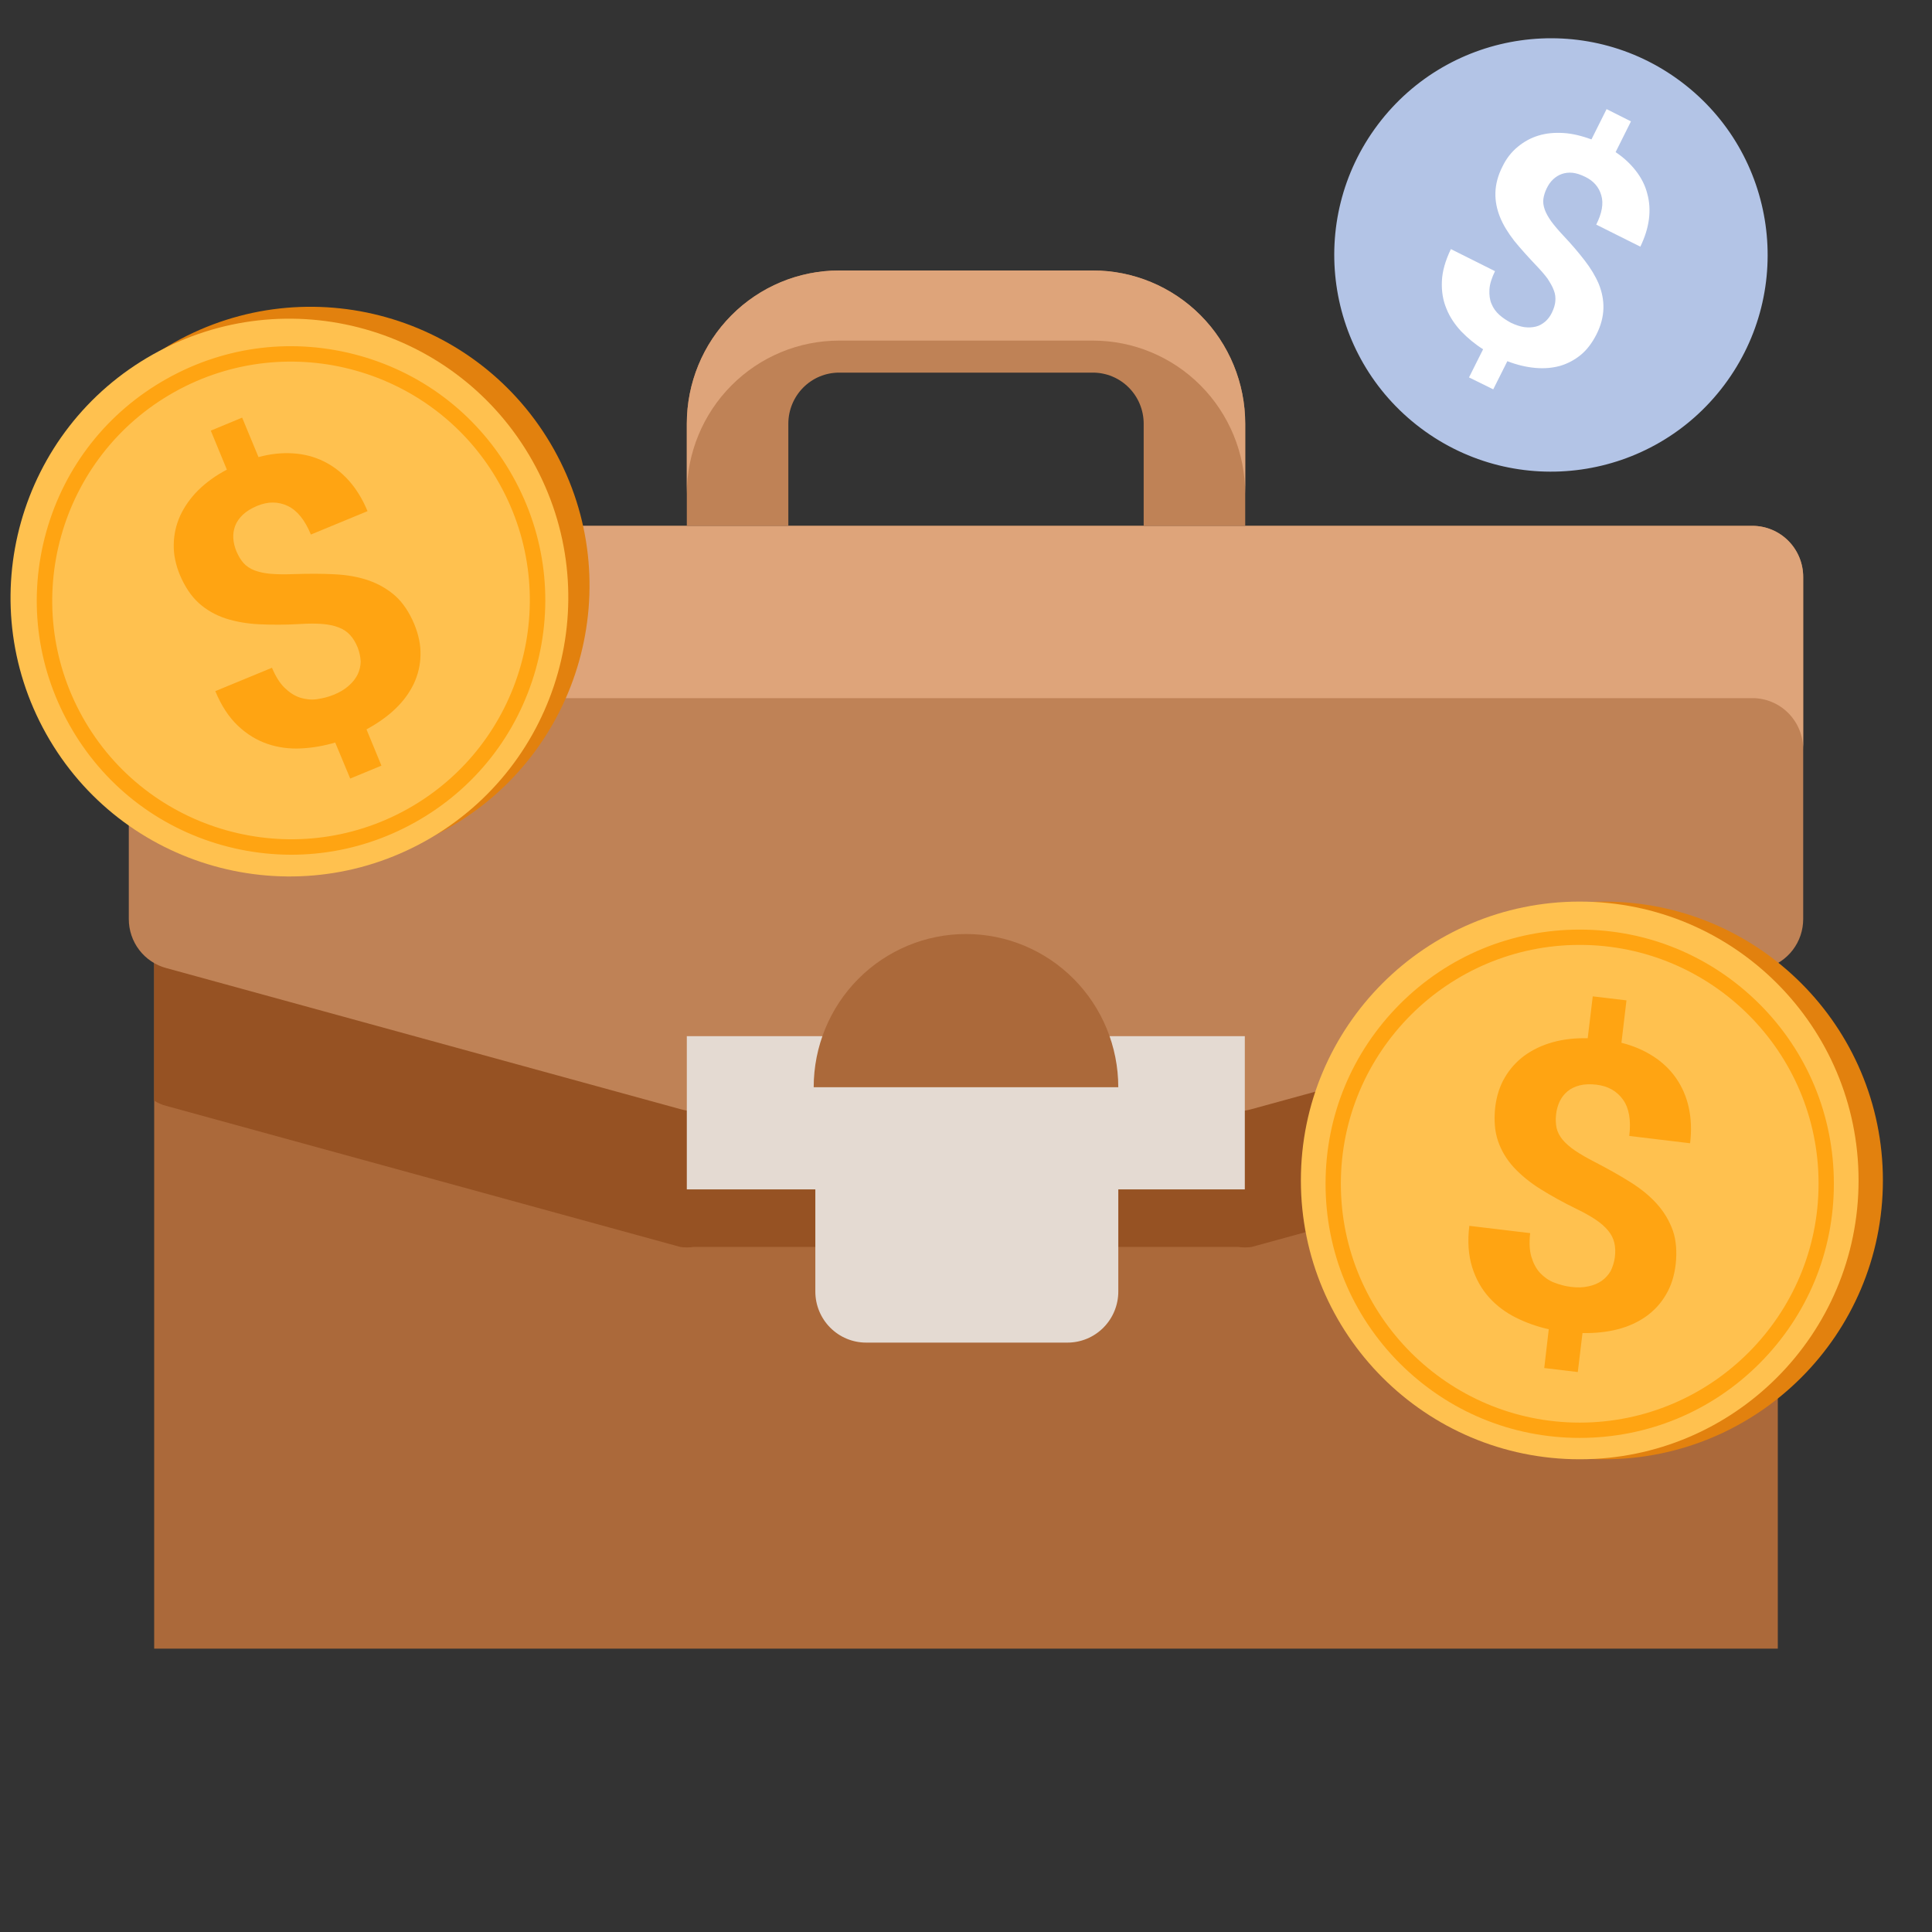
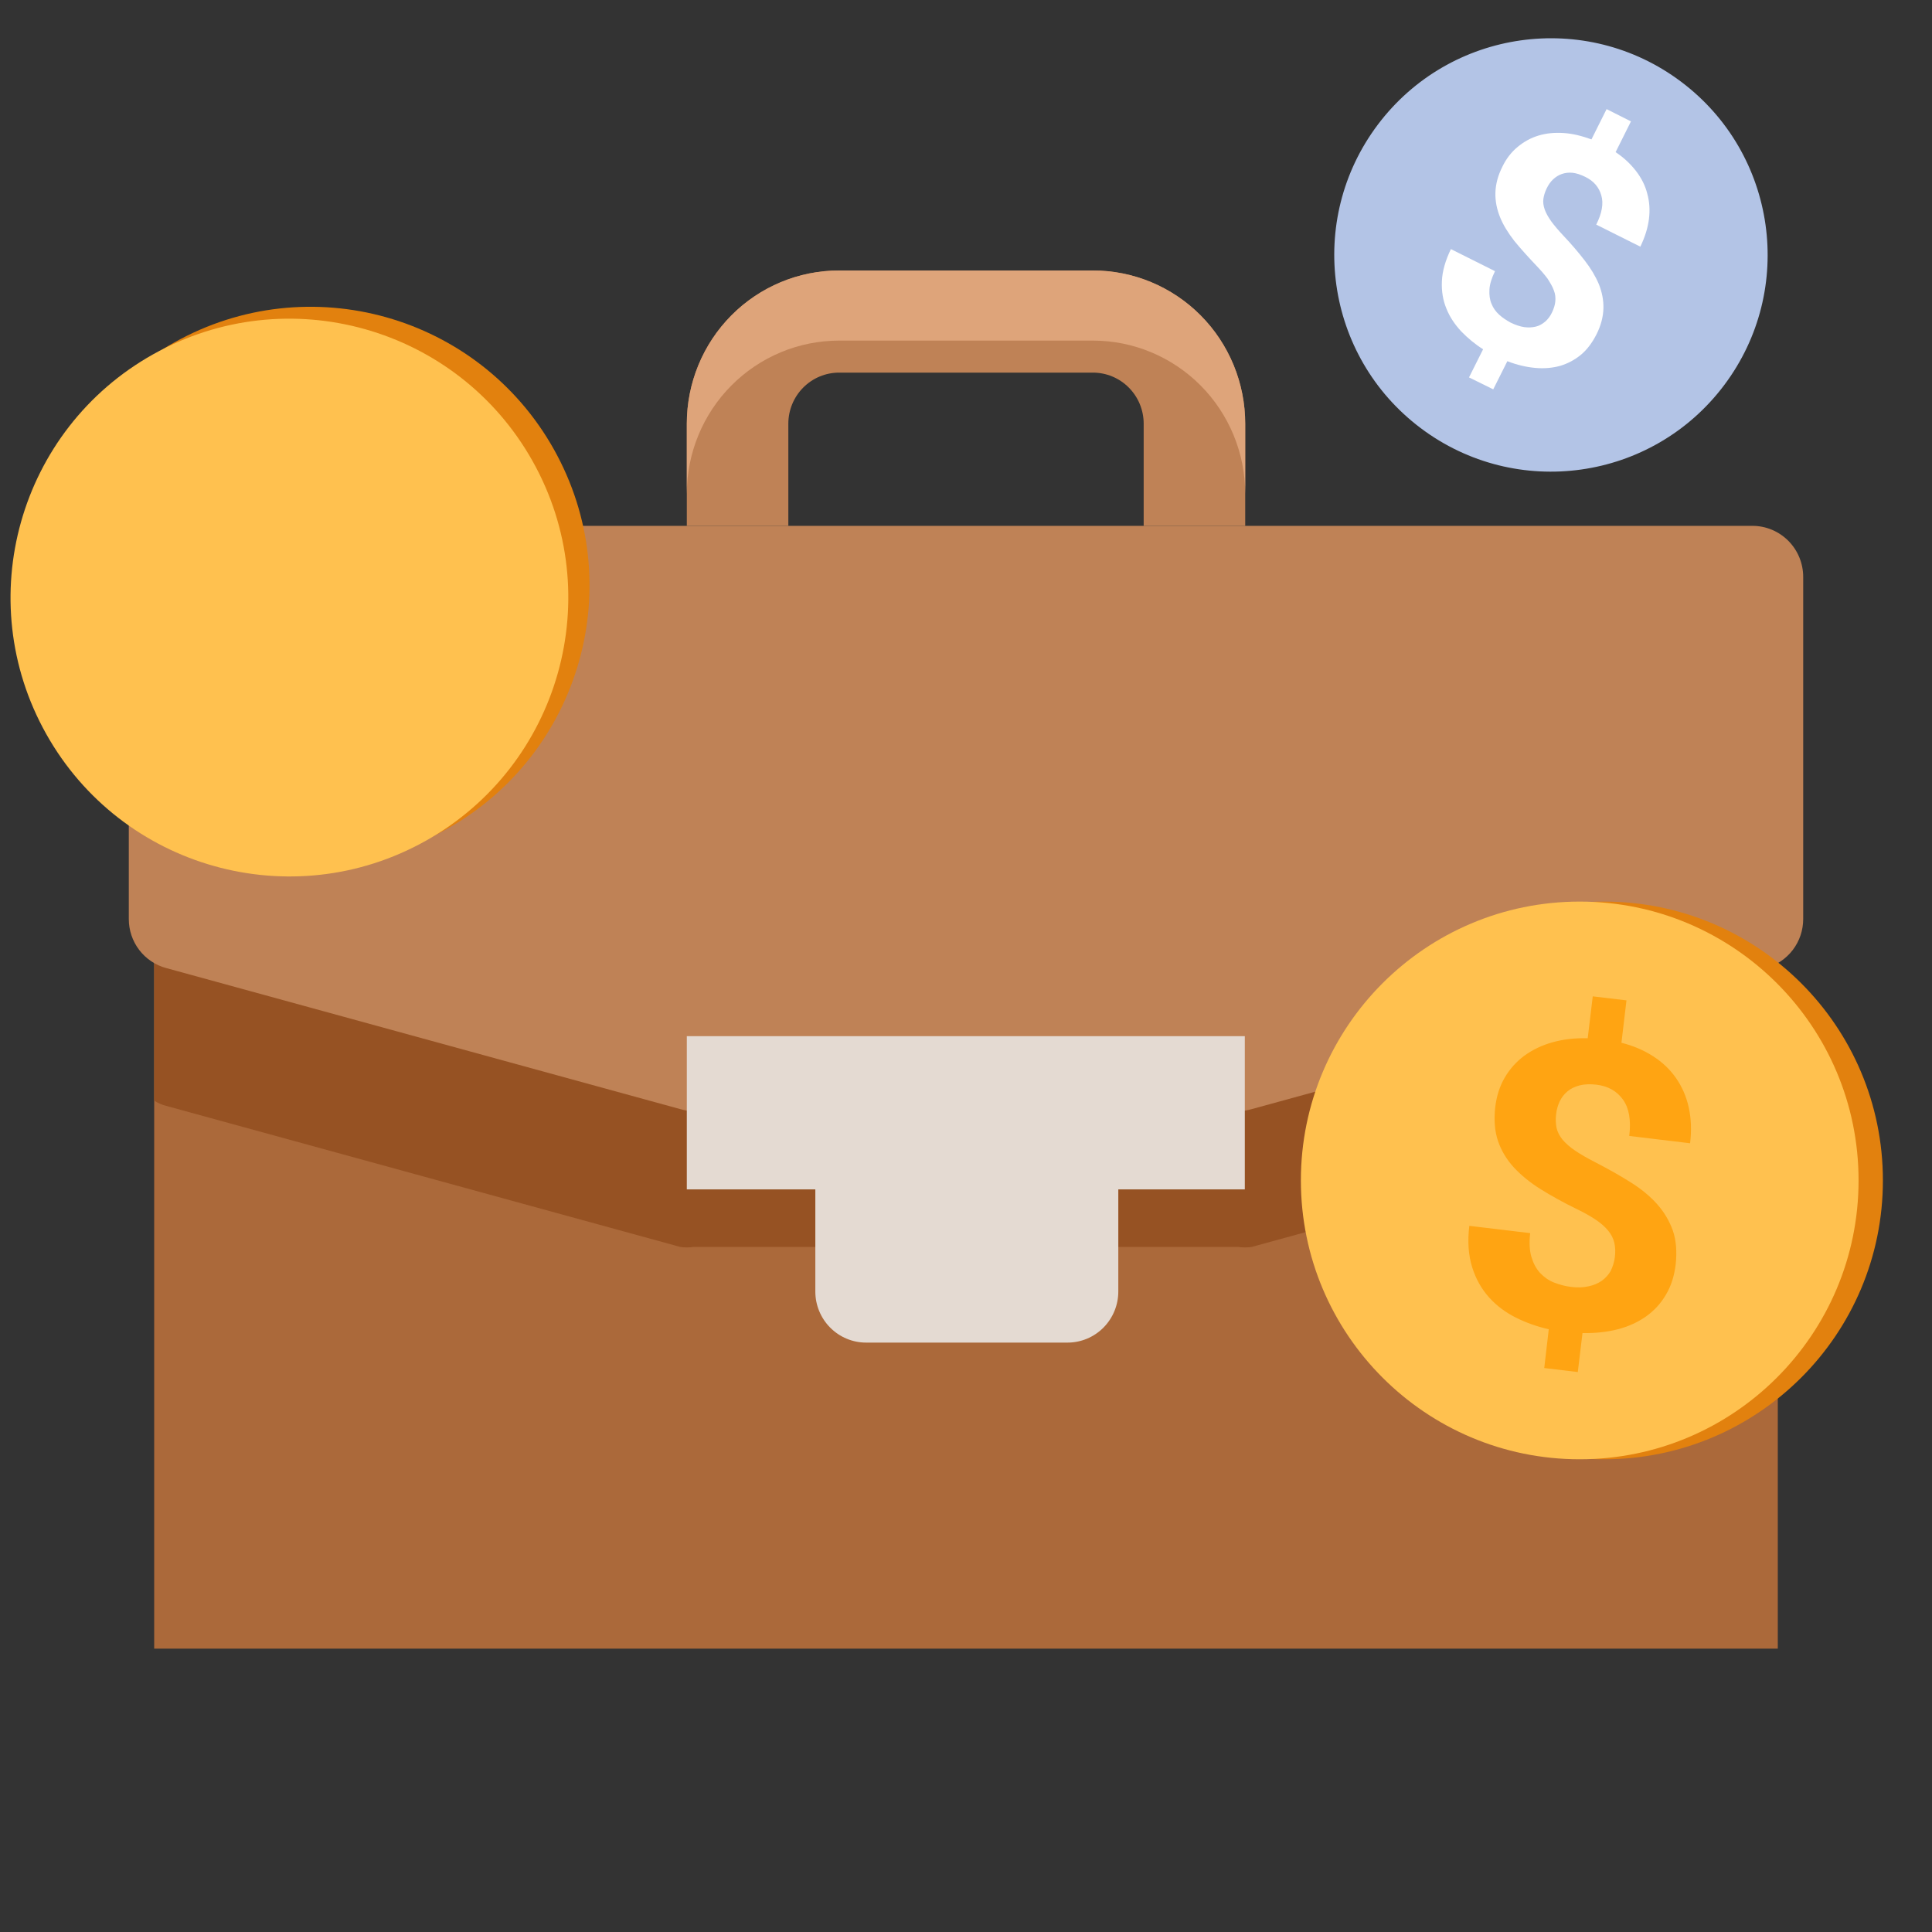
<svg xmlns="http://www.w3.org/2000/svg" width="150" height="150" viewBox="0 0 150 150" fill="none">
  <rect x="0" y="0" width="150" height="150" fill="#333333" stroke="none" />
  <g clip-path="url(#clip0_1174_2986)">
    <path d="M11.97 62.605H138.028V128H11.97V62.605Z" fill="#AB693A" />
    <path d="M134.087 62.605H15.911C14.868 62.613 13.87 63.033 13.133 63.775C12.396 64.517 11.978 65.521 11.97 66.57V85.452C12.258 85.639 12.575 85.778 12.908 85.861L52.822 96.813C53.164 96.861 53.511 96.861 53.854 96.813H96.144C96.487 96.861 96.834 96.861 97.177 96.813L137.09 85.861C137.423 85.778 137.74 85.639 138.028 85.452V66.57C138.02 65.521 137.602 64.517 136.865 63.775C136.128 63.033 135.13 62.613 134.087 62.605Z" fill="#965223" />
    <path d="M10 44.792V71.353C9.999 72.222 10.284 73.067 10.81 73.756C11.336 74.445 12.074 74.939 12.909 75.161L52.822 86.113C53.158 86.21 53.505 86.263 53.855 86.27H96.145C96.495 86.263 96.842 86.21 97.178 86.113L137.091 75.161C137.926 74.939 138.664 74.445 139.19 73.756C139.716 73.067 140.001 72.222 140 71.353V44.792C140 43.741 139.585 42.732 138.846 41.989C138.106 41.245 137.104 40.827 136.059 40.827H14.066C13.538 40.81 13.012 40.9 12.52 41.092C12.027 41.284 11.578 41.573 11.198 41.943C10.819 42.313 10.517 42.756 10.312 43.245C10.106 43.735 10 44.261 10 44.792Z" fill="#BF8256" />
-     <path d="M136.057 40.827H14.065C13.02 40.827 12.017 41.245 11.278 41.989C10.539 42.732 10.123 43.741 10.123 44.792V58.167C10.123 57.647 10.226 57.131 10.424 56.65C10.622 56.169 10.912 55.732 11.278 55.364C11.644 54.995 12.078 54.703 12.557 54.504C13.035 54.305 13.547 54.202 14.065 54.202H136.057C136.575 54.202 137.087 54.305 137.565 54.504C138.044 54.703 138.478 54.995 138.844 55.364C139.21 55.732 139.5 56.169 139.698 56.65C139.896 57.131 139.998 57.647 139.998 58.167V44.792C139.998 43.741 139.583 42.732 138.844 41.989C138.105 41.245 137.102 40.827 136.057 40.827Z" fill="#DEA47A" />
    <path d="M53.324 80.447H96.647V92.343H53.324V80.447ZM63.177 92.343H86.825V100.274C86.825 101.325 86.409 102.334 85.67 103.077C84.931 103.821 83.929 104.239 82.883 104.239H67.243C66.198 104.239 65.196 103.821 64.457 103.077C63.717 102.334 63.302 101.325 63.302 100.274V92.343H63.177Z" fill="#E4DAD2" />
-     <path d="M74.999 72.517C71.863 72.517 68.856 73.77 66.638 76.001C64.421 78.232 63.175 81.257 63.175 84.412H86.823C86.823 81.257 85.577 78.232 83.36 76.001C81.142 73.77 78.135 72.517 74.999 72.517Z" fill="#AB693A" />
    <path d="M53.324 32.896V40.826H61.206V32.896C61.206 31.844 61.622 30.836 62.361 30.092C63.1 29.348 64.102 28.93 65.148 28.93H84.854C85.372 28.93 85.884 29.033 86.362 29.232C86.841 29.432 87.275 29.724 87.641 30.092C88.007 30.46 88.297 30.897 88.495 31.378C88.693 31.86 88.795 32.375 88.795 32.896V40.826H96.678V32.896C96.678 31.334 96.372 29.787 95.778 28.343C95.184 26.9 94.313 25.589 93.215 24.484C92.117 23.38 90.813 22.503 89.379 21.905C87.944 21.308 86.407 21 84.854 21H65.148C62.012 21 59.004 22.253 56.787 24.484C54.569 26.715 53.324 29.741 53.324 32.896Z" fill="#BF8256" />
    <path d="M84.854 21H65.148C62.012 21 59.004 22.253 56.787 24.484C54.569 26.715 53.324 29.741 53.324 32.896V38.34C53.324 35.185 54.569 32.16 56.787 29.929C59.004 27.698 62.012 26.444 65.148 26.444H84.854C87.99 26.444 90.997 27.698 93.215 29.929C95.432 32.16 96.678 35.185 96.678 38.34V32.896C96.678 29.741 95.432 26.715 93.215 24.484C90.997 22.253 87.99 21 84.854 21Z" fill="#DEA47A" />
    <path d="M124.538 113.298C136.495 113.298 146.188 103.605 146.188 91.648C146.188 79.692 136.495 69.999 124.538 69.999C112.582 69.999 102.889 79.692 102.889 91.648C102.889 103.605 112.582 113.298 124.538 113.298Z" fill="#E2810E" />
    <path d="M122.649 113.298C134.606 113.298 144.299 103.605 144.299 91.648C144.299 79.692 134.606 69.999 122.649 69.999C110.693 69.999 101 79.692 101 91.648C101 103.605 110.693 113.298 122.649 113.298Z" fill="#FFC14F" />
-     <path d="M122.648 111.639C117.384 111.639 112.431 109.588 108.692 105.862C104.967 102.137 102.916 97.184 102.916 91.906C102.916 86.629 104.967 81.689 108.692 77.951C112.417 74.225 117.371 72.174 122.648 72.174C127.926 72.174 132.865 74.225 136.604 77.951C140.329 81.676 142.381 86.629 142.381 91.906C142.381 97.184 140.329 102.124 136.604 105.862C132.879 109.588 127.926 111.639 122.648 111.639ZM122.648 73.362C112.417 73.362 104.103 81.689 104.103 91.906C104.103 102.137 112.431 110.451 122.648 110.451C132.879 110.451 141.193 102.124 141.193 91.906C141.207 81.676 132.879 73.362 122.648 73.362Z" fill="#FFA412" />
    <path d="M125.375 97.63C125.429 97.198 125.415 96.82 125.334 96.483C125.253 96.145 125.091 95.821 124.849 95.538C124.606 95.241 124.282 94.958 123.877 94.688C123.472 94.418 122.972 94.134 122.379 93.851C121.353 93.351 120.435 92.838 119.612 92.326C118.788 91.813 118.1 91.246 117.533 90.638C116.98 90.031 116.561 89.343 116.305 88.587C116.048 87.831 115.981 86.954 116.089 85.955C116.197 85.091 116.44 84.322 116.831 83.66C117.223 82.986 117.736 82.419 118.356 81.96C118.991 81.501 119.72 81.15 120.543 80.921C121.366 80.691 122.284 80.583 123.269 80.61L123.661 77.357L126.279 77.668L125.888 80.961C126.806 81.191 127.629 81.541 128.358 82.014C129.073 82.473 129.667 83.04 130.126 83.701C130.585 84.362 130.922 85.118 131.111 85.969C131.3 86.819 131.341 87.75 131.219 88.762L126.495 88.195C126.644 86.981 126.482 86.036 126.009 85.375C125.537 84.713 124.849 84.322 123.944 84.214C123.458 84.16 123.026 84.173 122.649 84.268C122.284 84.362 121.96 84.511 121.704 84.727C121.447 84.943 121.245 85.199 121.096 85.51C120.948 85.82 120.853 86.157 120.813 86.535C120.772 86.913 120.786 87.251 120.853 87.575C120.921 87.885 121.083 88.196 121.312 88.479C121.555 88.762 121.879 89.059 122.284 89.329C122.702 89.613 123.215 89.91 123.85 90.234C124.862 90.76 125.78 91.273 126.59 91.786C127.413 92.299 128.101 92.865 128.655 93.486C129.208 94.107 129.613 94.796 129.883 95.551C130.139 96.307 130.207 97.185 130.099 98.17C129.991 99.061 129.748 99.844 129.343 100.518C128.952 101.193 128.439 101.747 127.804 102.205C127.17 102.651 126.441 102.988 125.604 103.204C124.768 103.42 123.85 103.515 122.864 103.501L122.5 106.525L119.895 106.214L120.246 103.204C119.355 103.002 118.505 102.705 117.695 102.3C116.885 101.895 116.183 101.369 115.603 100.721C115.023 100.073 114.577 99.29 114.294 98.372C114.01 97.454 113.929 96.388 114.078 95.174L118.802 95.74C118.721 96.456 118.748 97.077 118.896 97.576C119.045 98.075 119.261 98.494 119.571 98.831C119.882 99.155 120.233 99.412 120.651 99.574C121.069 99.736 121.501 99.857 121.947 99.911C122.46 99.978 122.918 99.965 123.323 99.871C123.728 99.79 124.066 99.641 124.363 99.439C124.646 99.236 124.876 98.98 125.051 98.683C125.213 98.345 125.321 98.008 125.375 97.63Z" fill="#FFA412" />
    <path d="M34.705 64.356C45.134 58.509 48.85 45.315 43.003 34.885C37.157 24.456 23.962 20.74 13.533 26.587C3.103 32.433 -0.613 45.628 5.234 56.057C11.081 66.487 24.275 70.202 34.705 64.356Z" fill="#E2810E" />
    <path d="M33.057 65.28C43.486 59.433 47.202 46.239 41.355 35.809C35.509 25.38 22.314 21.664 11.885 27.511C1.455 33.357 -2.26 46.552 3.586 56.981C9.433 67.411 22.627 71.126 33.057 65.28Z" fill="#FFC14F" />
-     <path d="M32.244 63.833C27.653 66.407 22.329 67.04 17.246 65.618C12.175 64.191 7.963 60.873 5.383 56.269C2.802 51.666 2.176 46.354 3.598 41.271C5.026 36.2 8.343 31.988 12.947 29.408C17.55 26.827 22.862 26.201 27.945 27.623C33.016 29.051 37.228 32.368 39.808 36.972C42.389 41.575 43.015 46.887 41.593 51.97C40.165 57.041 36.848 61.253 32.244 63.833ZM13.527 30.444C4.603 35.447 1.423 46.776 6.419 55.689C11.421 64.613 22.751 67.793 31.664 62.797C40.588 57.795 43.768 46.465 38.772 37.552C33.781 28.622 22.452 25.441 13.527 30.444Z" fill="#FFA412" />
-     <path d="M27.773 50.279C27.609 49.876 27.412 49.553 27.177 49.298C26.941 49.044 26.641 48.84 26.291 48.712C25.933 48.572 25.512 48.483 25.027 48.445C24.542 48.408 23.968 48.405 23.311 48.448C22.172 48.514 21.121 48.515 20.152 48.47C19.183 48.426 18.305 48.268 17.514 48.015C16.734 47.756 16.032 47.36 15.439 46.826C14.846 46.292 14.358 45.56 13.964 44.636C13.636 43.83 13.471 43.04 13.489 42.271C13.501 41.491 13.671 40.746 13.988 40.042C14.317 39.332 14.781 38.669 15.387 38.066C15.993 37.464 16.741 36.921 17.614 36.462L16.365 33.434L18.8 32.424L20.069 35.488C20.982 35.24 21.872 35.143 22.739 35.199C23.587 35.249 24.382 35.453 25.106 35.806C25.83 36.158 26.494 36.653 27.074 37.302C27.655 37.951 28.146 38.744 28.535 39.686L24.137 41.502C23.672 40.37 23.069 39.625 22.334 39.279C21.598 38.933 20.806 38.928 19.965 39.276C19.514 39.467 19.144 39.69 18.861 39.957C18.589 40.217 18.379 40.505 18.261 40.819C18.143 41.133 18.092 41.456 18.114 41.799C18.136 42.142 18.219 42.483 18.368 42.832C18.518 43.182 18.695 43.469 18.912 43.719C19.122 43.957 19.416 44.148 19.754 44.283C20.105 44.412 20.533 44.513 21.018 44.55C21.521 44.593 22.114 44.601 22.826 44.573C23.966 44.537 25.017 44.536 25.975 44.587C26.944 44.632 27.821 44.79 28.608 45.061C29.394 45.332 30.084 45.734 30.689 46.262C31.282 46.796 31.77 47.528 32.157 48.44C32.499 49.27 32.67 50.072 32.647 50.858C32.635 51.639 32.458 52.372 32.129 53.083C31.794 53.781 31.323 54.432 30.699 55.029C30.074 55.627 29.32 56.158 28.454 56.628L29.614 59.444L27.19 60.447L26.025 57.65C25.148 57.909 24.262 58.065 23.357 58.108C22.453 58.151 21.583 58.035 20.76 57.754C19.937 57.472 19.166 57.007 18.47 56.345C17.774 55.683 17.182 54.793 16.717 53.66L21.115 51.845C21.394 52.509 21.721 53.037 22.095 53.4C22.469 53.763 22.862 54.022 23.298 54.165C23.727 54.296 24.158 54.348 24.602 54.285C25.047 54.221 25.483 54.116 25.898 53.945C26.378 53.753 26.772 53.517 27.079 53.237C27.392 52.968 27.614 52.674 27.774 52.352C27.922 52.037 27.997 51.701 28.005 51.356C27.981 50.982 27.91 50.635 27.773 50.279Z" fill="#FFA412" />
    <path d="M133.858 29.911C139.445 22.487 137.955 11.94 130.531 6.353C123.108 0.766 112.56 2.255 106.973 9.679C101.386 17.103 102.876 27.65 110.3 33.237C117.724 38.824 128.271 37.335 133.858 29.911Z" fill="#B3C4E6" />
    <path d="M120.487 24.28C120.637 23.968 120.732 23.675 120.755 23.392C120.778 23.11 120.755 22.828 120.641 22.547C120.536 22.248 120.359 21.959 120.153 21.635C119.92 21.32 119.614 20.969 119.253 20.592C118.623 19.928 118.048 19.291 117.565 18.697C117.091 18.085 116.707 17.472 116.461 16.856C116.214 16.241 116.086 15.614 116.103 14.967C116.12 14.32 116.291 13.634 116.653 12.927C116.953 12.303 117.355 11.795 117.841 11.396C118.326 10.997 118.85 10.706 119.457 10.523C120.065 10.34 120.701 10.285 121.404 10.328C122.106 10.372 122.81 10.552 123.561 10.822L124.735 8.472L126.627 9.425L125.435 11.813C126.071 12.231 126.598 12.733 127.016 13.273C127.435 13.812 127.736 14.409 127.891 15.026C128.065 15.652 128.112 16.307 128.023 17.01C127.934 17.712 127.708 18.418 127.356 19.152L123.931 17.439C124.372 16.567 124.515 15.799 124.323 15.165C124.149 14.539 123.731 14.044 123.07 13.727C122.703 13.551 122.391 13.446 122.09 13.415C121.789 13.383 121.498 13.424 121.254 13.51C121.009 13.596 120.784 13.736 120.577 13.931C120.371 14.125 120.211 14.364 120.078 14.64C119.946 14.915 119.868 15.172 119.827 15.445C119.795 15.701 119.826 15.965 119.931 16.264C120.026 16.535 120.195 16.843 120.438 17.185C120.67 17.5 120.986 17.878 121.375 18.29C122.005 18.954 122.553 19.602 123.027 20.214C123.502 20.826 123.866 21.43 124.131 22.054C124.378 22.67 124.506 23.296 124.489 23.944C124.472 24.59 124.301 25.276 123.939 25.984C123.612 26.617 123.22 27.152 122.734 27.551C122.248 27.951 121.706 28.233 121.126 28.406C120.527 28.57 119.891 28.626 119.197 28.564C118.504 28.502 117.773 28.332 117.03 28.043L115.935 30.228L114.053 29.302L115.148 27.116C114.522 26.725 113.959 26.252 113.459 25.74C112.968 25.211 112.567 24.634 112.301 23.964C112.027 23.312 111.915 22.604 111.948 21.829C111.982 21.054 112.215 20.24 112.647 19.34L116.072 21.053C115.816 21.585 115.668 22.034 115.639 22.472C115.618 22.891 115.661 23.273 115.802 23.59C115.935 23.924 116.14 24.204 116.408 24.445C116.676 24.687 116.971 24.874 117.292 25.051C117.659 25.227 118.008 25.349 118.345 25.398C118.665 25.439 118.965 25.425 119.247 25.357C119.528 25.288 119.753 25.148 119.978 24.962C120.176 24.786 120.354 24.556 120.487 24.28Z" fill="white" />
  </g>
  <defs>
    <clipPath id="clip0_1174_2986">
      <rect width="150" height="150" fill="white" />
    </clipPath>
  </defs>
</svg>